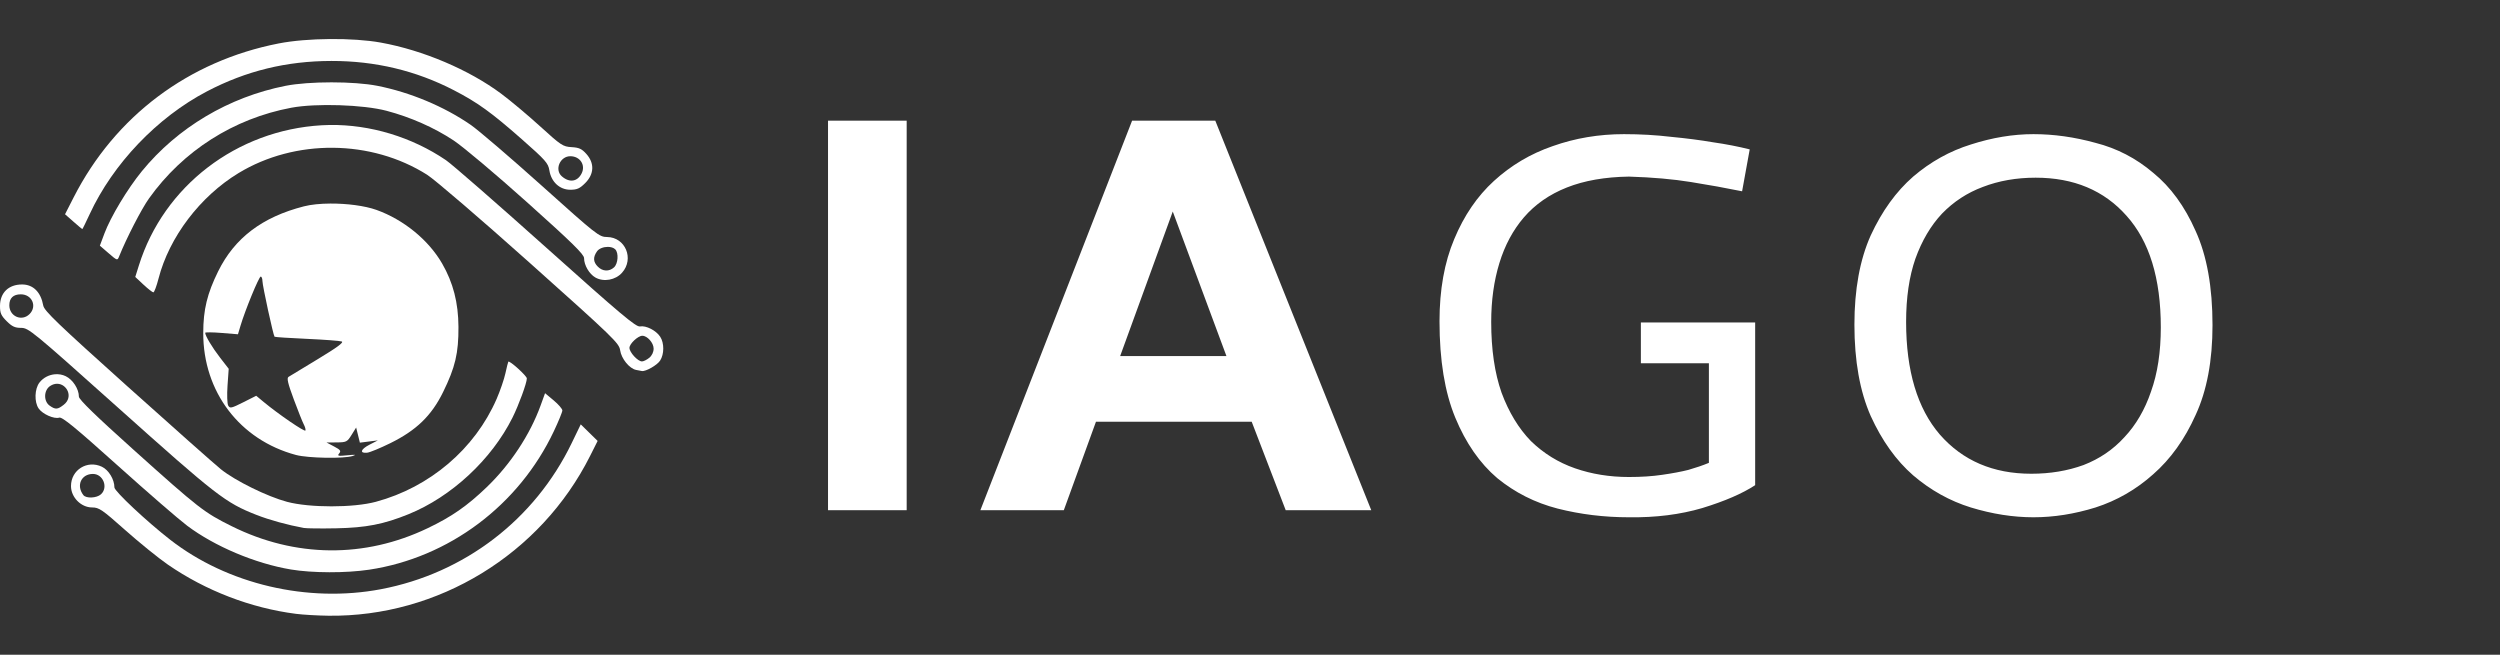
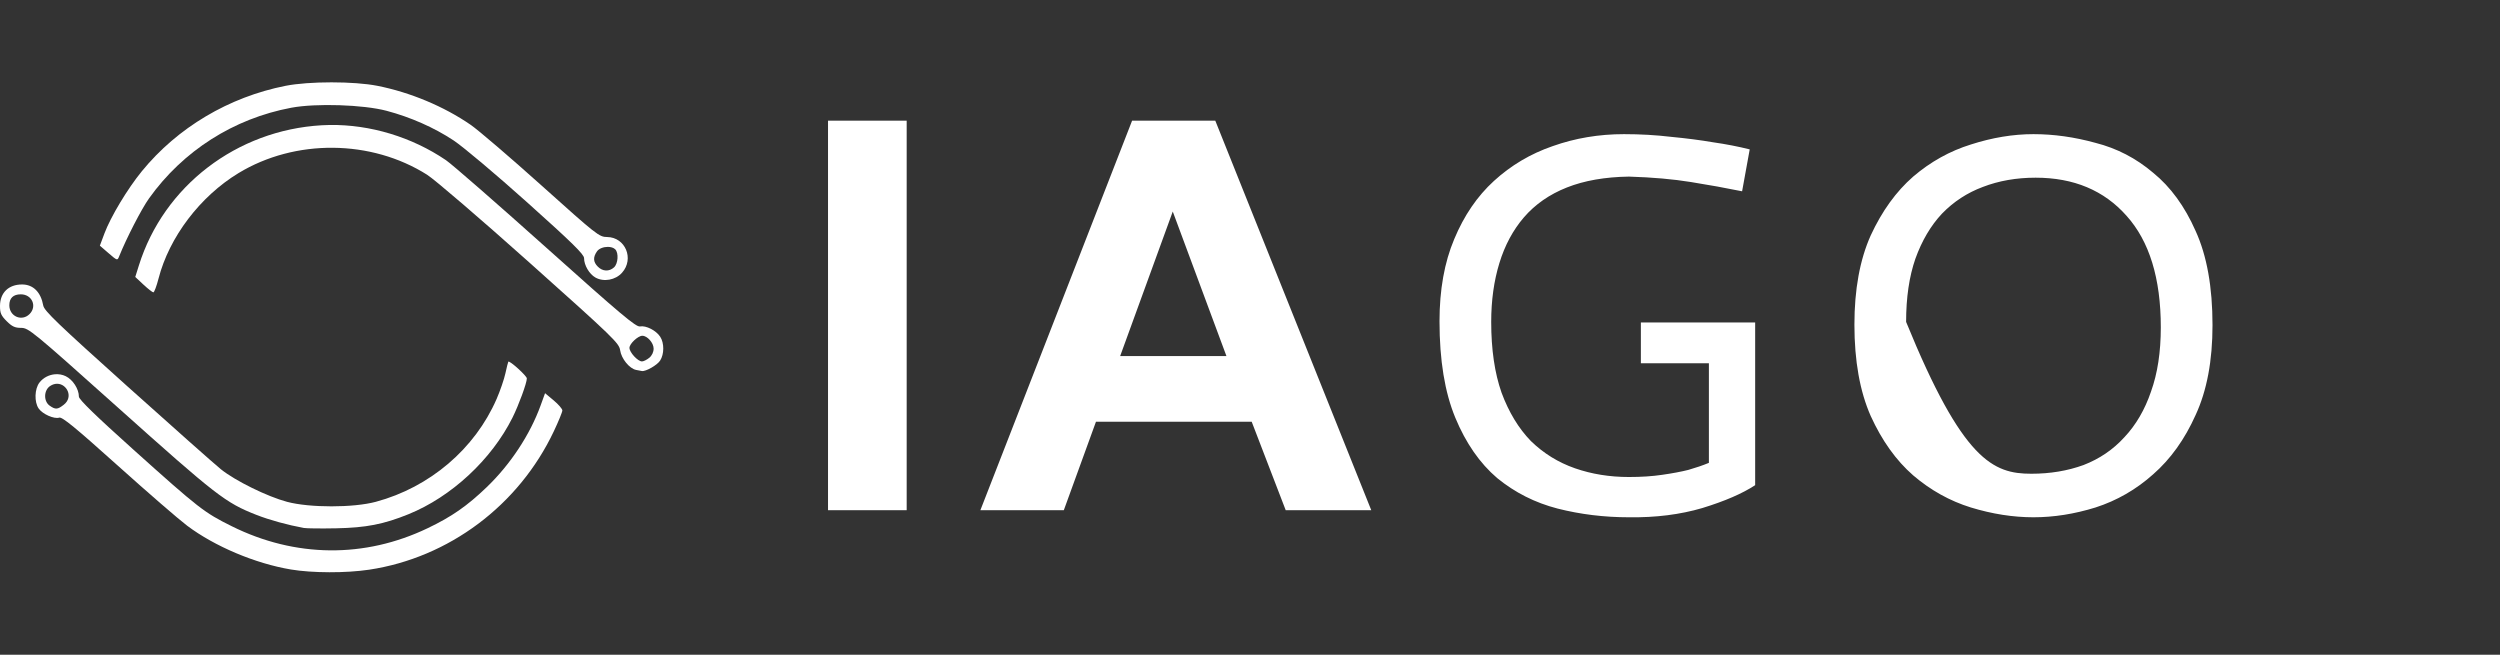
<svg xmlns="http://www.w3.org/2000/svg" width="294" height="77" viewBox="0 0 294 77" fill="none">
  <rect x="0" y="0" width="294" height="77" fill="#333333" stroke="none" />
-   <path d="M38.795 4.59C36.623 4.608 34.446 4.782 32.779 5.108C22.164 7.183 13.533 13.663 8.658 23.217L7.647 25.197L8.636 26.066C9.18 26.544 9.649 26.94 9.677 26.945C9.705 26.95 10.092 26.166 10.537 25.203C13.284 19.259 18.492 13.803 24.339 10.745C28.955 8.331 33.688 7.175 38.982 7.169C44.134 7.163 48.913 8.305 53.365 10.605C56.16 12.048 57.791 13.225 61.378 16.385C64.159 18.835 64.469 19.185 64.605 20.033C64.822 21.394 65.816 22.314 67.067 22.314C67.86 22.314 68.18 22.17 68.825 21.525C69.879 20.47 69.928 19.191 68.955 18.102C68.418 17.501 68.095 17.353 67.217 17.303C66.203 17.246 65.979 17.098 63.525 14.863C62.088 13.555 60.024 11.825 58.939 11.018C55.146 8.197 49.753 5.908 44.782 5.008C43.133 4.71 40.966 4.572 38.795 4.59ZM67.08 18.372C68.212 18.379 68.888 19.402 68.406 20.381C67.918 21.374 66.971 21.519 66.075 20.739C65.181 19.96 65.858 18.364 67.08 18.372Z" fill="white" />
  <path d="M38.982 9.683C36.971 9.683 34.959 9.82 33.58 10.093C26.919 11.411 20.878 15.001 16.685 20.132C14.993 22.203 13.016 25.49 12.281 27.454L11.744 28.891L12.774 29.78C13.793 30.659 13.805 30.663 14.013 30.146C14.878 27.994 16.645 24.566 17.524 23.334C21.517 17.739 27.473 13.943 34.258 12.669C37.158 12.125 42.727 12.305 45.462 13.03C48.292 13.781 51.049 15 53.339 16.512C54.441 17.24 58.345 20.526 62.014 23.815C67.286 28.54 68.686 29.913 68.686 30.359C68.686 31.187 69.298 32.23 70.023 32.638C71.001 33.188 72.378 32.938 73.153 32.071C74.609 30.441 73.543 27.895 71.395 27.874C70.46 27.865 70.195 27.657 63.708 21.837C60.012 18.521 56.253 15.302 55.353 14.681C52.217 12.519 48.24 10.856 44.383 10.093C43.005 9.82 40.993 9.683 38.982 9.683ZM71.491 29.033C71.834 29.036 72.158 29.128 72.352 29.322C72.775 29.745 72.689 31.008 72.207 31.444C71.636 31.96 70.875 31.929 70.31 31.364C69.753 30.807 69.721 30.253 70.208 29.559C70.447 29.218 70.99 29.03 71.491 29.033Z" fill="white" />
-   <path d="M68.296 49.906L67.232 52.107C62.883 61.104 54.623 67.428 44.786 69.293C36.19 70.922 26.761 68.711 20.037 63.49C17.283 61.352 13.455 57.765 13.455 57.323C13.455 56.382 12.784 55.271 11.985 54.89C10.258 54.066 8.349 55.26 8.349 57.164C8.349 58.48 9.53 59.676 10.829 59.676C11.649 59.676 11.999 59.915 14.739 62.35C16.394 63.82 18.642 65.64 19.735 66.394C24.196 69.47 29.488 71.505 34.805 72.187C35.634 72.294 37.358 72.393 38.634 72.409C51.503 72.569 63.571 65.2 69.388 53.631L70.282 51.854L69.289 50.88L68.296 49.906ZM10.924 55.735C12.127 55.728 12.759 57.327 11.87 58.131C11.371 58.584 10.127 58.64 9.806 58.226C8.935 57.1 9.544 55.742 10.924 55.735Z" fill="white" />
  <path d="M6.482 44.012C5.781 44.066 5.099 44.404 4.649 44.977C4.064 45.721 4.014 47.279 4.551 48.046C5.013 48.706 6.368 49.304 6.969 49.114C7.31 49.005 8.866 50.28 13.822 54.731C17.348 57.897 21.029 61.087 22.004 61.819C25.245 64.254 30.011 66.267 34.21 66.972C36.724 67.395 40.696 67.405 43.411 66.996C52.791 65.582 61.002 59.433 65.122 50.735C65.678 49.56 66.133 48.451 66.133 48.269C66.133 48.088 65.676 47.557 65.116 47.089L64.099 46.239L63.578 47.678C62.335 51.113 60.024 54.616 57.238 57.291C54.926 59.51 53.127 60.761 50.288 62.119C42.875 65.668 34.72 65.586 27.263 61.888C24.005 60.272 23.397 59.799 15.688 52.877C11.25 48.893 9.278 46.976 9.278 46.647C9.278 45.743 8.562 44.635 7.718 44.235C7.33 44.05 6.902 43.98 6.482 44.012ZM6.731 45.131C7.874 45.146 8.657 46.687 7.506 47.592C6.774 48.168 6.526 48.186 5.848 47.712C5.106 47.192 5.136 45.892 5.901 45.39C6.184 45.205 6.467 45.127 6.731 45.131Z" fill="white" />
  <path d="M2.597 33.453C1.009 33.453 0.008 34.423 0 35.971C-0.004 36.813 0.126 37.111 0.784 37.769C1.414 38.399 1.757 38.558 2.485 38.558C3.359 38.558 3.84 38.954 13.857 47.919C25.463 58.307 26.517 59.123 30.163 60.553C31.686 61.15 33.857 61.748 35.733 62.088C36.052 62.146 37.775 62.164 39.562 62.128C43.048 62.058 45.124 61.653 48.032 60.475C53.084 58.428 57.806 54.045 60.267 49.117C61.002 47.646 61.956 45.04 61.956 44.503C61.956 44.201 59.914 42.357 59.778 42.535C59.743 42.582 59.59 43.194 59.438 43.896C59.286 44.598 58.819 45.958 58.401 46.919C55.844 52.791 50.546 57.303 44.203 59.011C41.56 59.723 36.423 59.725 33.761 59.016C31.439 58.398 27.666 56.541 25.986 55.191C25.284 54.626 20.324 50.228 14.963 45.417C6.791 38.084 5.195 36.552 5.086 35.932C4.805 34.353 3.902 33.453 2.597 33.453ZM2.447 34.613C3.765 34.613 4.39 36.02 3.476 36.934C2.563 37.847 1.097 37.208 1.097 35.898C1.097 35.055 1.561 34.613 2.447 34.613Z" fill="white" />
  <path d="M38.782 14.697C38.465 14.702 38.15 14.713 37.836 14.731C27.833 15.306 19.254 21.883 16.333 31.214L15.907 32.572L16.877 33.477C17.41 33.974 17.931 34.381 18.036 34.381C18.14 34.381 18.413 33.652 18.643 32.761C19.897 27.893 23.527 23.103 28.042 20.361C34.708 16.312 43.656 16.391 50.237 20.557C51.13 21.122 56.573 25.796 62.331 30.942C72.166 39.73 72.81 40.353 72.93 41.195C73.071 42.182 74.021 43.349 74.809 43.504C75.079 43.557 75.381 43.614 75.481 43.632C75.935 43.711 77.273 42.949 77.626 42.412C78.118 41.66 78.126 40.341 77.641 39.602C77.156 38.86 75.968 38.255 75.264 38.389C74.797 38.479 73.002 36.969 64.213 29.098C58.441 23.93 53.144 19.311 52.442 18.834C48.431 16.111 43.523 14.633 38.782 14.697ZM75.537 39.486C76.128 39.486 76.866 40.325 76.866 40.995C76.866 41.406 76.667 41.824 76.347 42.083C76.062 42.314 75.679 42.503 75.496 42.503C75.007 42.503 74.023 41.436 74.023 40.906C74.023 40.43 75.03 39.486 75.537 39.486Z" fill="white" />
-   <path d="M38.84 23.938C37.678 23.945 36.581 24.051 35.742 24.266C30.841 25.521 27.595 27.98 25.657 31.905C24.364 34.524 23.905 36.418 23.901 39.159C23.89 46.075 28.191 51.733 34.805 53.504C36.22 53.883 40.466 53.958 41.481 53.622C41.947 53.467 41.783 53.446 40.857 53.54C39.759 53.653 39.636 53.625 39.888 53.321C40.129 53.03 40.033 52.899 39.289 52.507L38.402 52.038L39.601 52.028C40.732 52.018 40.831 51.968 41.342 51.148L41.883 50.277L42.103 51.167L42.322 52.057L43.379 51.923L44.435 51.79L43.446 52.299C42.396 52.84 42.259 53.332 43.184 53.237C43.489 53.206 44.708 52.704 45.891 52.122C48.956 50.615 50.742 48.89 52.099 46.126C53.539 43.194 53.93 41.536 53.915 38.442C53.9 35.595 53.295 33.245 51.996 30.994C50.393 28.218 47.468 25.829 44.275 24.686C42.889 24.191 40.776 23.927 38.84 23.938ZM30.659 32.525C30.769 32.525 30.861 32.759 30.862 33.047C30.865 33.591 32.139 39.451 32.287 39.599C32.334 39.645 34.042 39.758 36.083 39.849C38.124 39.941 39.97 40.08 40.186 40.157C40.464 40.257 39.653 40.857 37.401 42.217C35.654 43.272 34.092 44.219 33.931 44.321C33.706 44.464 33.849 45.079 34.548 46.962C35.048 48.312 35.579 49.641 35.727 49.917C35.874 50.193 35.962 50.514 35.922 50.629C35.85 50.835 32.764 48.727 31.017 47.278L30.131 46.542L28.595 47.316C27.203 48.016 27.038 48.052 26.838 47.697C26.716 47.478 26.68 46.434 26.757 45.337L26.896 43.369L25.886 42.066C24.963 40.875 24.13 39.485 24.13 39.137C24.13 39.061 24.997 39.068 26.057 39.154L27.984 39.31L28.287 38.296C28.83 36.475 30.453 32.525 30.659 32.525Z" fill="white" />
-   <path d="M97.375 60V14.188H106.625V60H97.375ZM161.261 60H151.199L147.199 49.594H128.886L125.105 60H115.292L133.136 14.188H142.917L161.261 60ZM144.23 41.875L137.917 24.875L131.73 41.875H144.23ZM204.871 22.496C202.993 22.112 200.988 21.749 198.854 21.408C196.764 21.067 194.332 20.853 191.559 20.768C188.742 20.811 186.31 21.237 184.263 22.048C182.215 22.859 180.529 24.032 179.207 25.568C177.927 27.061 176.966 28.853 176.326 30.944C175.686 33.035 175.366 35.339 175.366 37.856C175.366 41.099 175.772 43.872 176.582 46.176C177.436 48.48 178.588 50.379 180.038 51.872C181.532 53.323 183.26 54.389 185.222 55.072C187.185 55.755 189.297 56.096 191.559 56.096C193.009 56.096 194.311 56.011 195.462 55.84C196.657 55.669 197.681 55.477 198.535 55.264C199.431 55.008 200.241 54.731 200.966 54.432V42.72H192.967V37.92H206.407V57.056C204.913 58.037 202.844 58.933 200.199 59.744C197.596 60.512 194.716 60.875 191.559 60.832C188.657 60.832 185.863 60.491 183.174 59.808C180.529 59.125 178.161 57.931 176.07 56.224C174.022 54.475 172.38 52.107 171.142 49.12C169.905 46.133 169.286 42.357 169.286 37.792C169.286 34.08 169.862 30.859 171.014 28.128C172.166 25.355 173.724 23.072 175.686 21.28C177.692 19.445 179.996 18.08 182.598 17.184C185.244 16.245 188.038 15.776 190.983 15.776C192.903 15.776 194.759 15.883 196.551 16.096C198.343 16.267 199.985 16.48 201.479 16.736C202.972 16.949 204.401 17.227 205.767 17.568L204.871 22.496ZM218.079 38.176C218.079 34.037 218.719 30.539 219.999 27.68C221.322 24.821 222.986 22.517 224.991 20.768C227.039 19.019 229.3 17.76 231.775 16.992C234.292 16.181 236.746 15.776 239.135 15.776C241.524 15.776 243.956 16.117 246.431 16.8C248.948 17.44 251.21 18.613 253.215 20.32C255.263 21.984 256.927 24.267 258.207 27.168C259.53 30.069 260.191 33.76 260.191 38.24C260.191 42.421 259.53 45.941 258.207 48.8C256.927 51.659 255.263 53.984 253.215 55.776C251.21 57.568 248.948 58.869 246.431 59.68C243.956 60.448 241.524 60.832 239.135 60.832C236.746 60.832 234.292 60.448 231.775 59.68C229.3 58.912 227.039 57.653 224.991 55.904C222.986 54.155 221.322 51.829 219.999 48.928C218.719 46.027 218.079 42.443 218.079 38.176ZM254.111 38.496C254.111 32.736 252.767 28.363 250.079 25.376C247.434 22.389 243.871 20.896 239.391 20.896C237.13 20.896 235.06 21.259 233.183 21.984C231.348 22.667 229.748 23.712 228.383 25.12C227.06 26.528 226.015 28.299 225.247 30.432C224.522 32.523 224.159 34.997 224.159 37.856C224.159 43.616 225.482 48.032 228.127 51.104C230.815 54.176 234.399 55.712 238.879 55.712C241.098 55.712 243.146 55.371 245.023 54.688C246.9 53.963 248.5 52.875 249.823 51.424C251.188 49.973 252.234 48.181 252.959 46.048C253.727 43.915 254.111 41.397 254.111 38.496Z" fill="white" />
+   <path d="M97.375 60V14.188H106.625V60H97.375ZM161.261 60H151.199L147.199 49.594H128.886L125.105 60H115.292L133.136 14.188H142.917L161.261 60ZM144.23 41.875L137.917 24.875L131.73 41.875H144.23ZM204.871 22.496C202.993 22.112 200.988 21.749 198.854 21.408C196.764 21.067 194.332 20.853 191.559 20.768C188.742 20.811 186.31 21.237 184.263 22.048C182.215 22.859 180.529 24.032 179.207 25.568C177.927 27.061 176.966 28.853 176.326 30.944C175.686 33.035 175.366 35.339 175.366 37.856C175.366 41.099 175.772 43.872 176.582 46.176C177.436 48.48 178.588 50.379 180.038 51.872C181.532 53.323 183.26 54.389 185.222 55.072C187.185 55.755 189.297 56.096 191.559 56.096C193.009 56.096 194.311 56.011 195.462 55.84C196.657 55.669 197.681 55.477 198.535 55.264C199.431 55.008 200.241 54.731 200.966 54.432V42.72H192.967V37.92H206.407V57.056C204.913 58.037 202.844 58.933 200.199 59.744C197.596 60.512 194.716 60.875 191.559 60.832C188.657 60.832 185.863 60.491 183.174 59.808C180.529 59.125 178.161 57.931 176.07 56.224C174.022 54.475 172.38 52.107 171.142 49.12C169.905 46.133 169.286 42.357 169.286 37.792C169.286 34.08 169.862 30.859 171.014 28.128C172.166 25.355 173.724 23.072 175.686 21.28C177.692 19.445 179.996 18.08 182.598 17.184C185.244 16.245 188.038 15.776 190.983 15.776C192.903 15.776 194.759 15.883 196.551 16.096C198.343 16.267 199.985 16.48 201.479 16.736C202.972 16.949 204.401 17.227 205.767 17.568L204.871 22.496ZM218.079 38.176C218.079 34.037 218.719 30.539 219.999 27.68C221.322 24.821 222.986 22.517 224.991 20.768C227.039 19.019 229.3 17.76 231.775 16.992C234.292 16.181 236.746 15.776 239.135 15.776C241.524 15.776 243.956 16.117 246.431 16.8C248.948 17.44 251.21 18.613 253.215 20.32C255.263 21.984 256.927 24.267 258.207 27.168C259.53 30.069 260.191 33.76 260.191 38.24C260.191 42.421 259.53 45.941 258.207 48.8C256.927 51.659 255.263 53.984 253.215 55.776C251.21 57.568 248.948 58.869 246.431 59.68C243.956 60.448 241.524 60.832 239.135 60.832C236.746 60.832 234.292 60.448 231.775 59.68C229.3 58.912 227.039 57.653 224.991 55.904C222.986 54.155 221.322 51.829 219.999 48.928C218.719 46.027 218.079 42.443 218.079 38.176ZM254.111 38.496C254.111 32.736 252.767 28.363 250.079 25.376C247.434 22.389 243.871 20.896 239.391 20.896C237.13 20.896 235.06 21.259 233.183 21.984C231.348 22.667 229.748 23.712 228.383 25.12C227.06 26.528 226.015 28.299 225.247 30.432C224.522 32.523 224.159 34.997 224.159 37.856C230.815 54.176 234.399 55.712 238.879 55.712C241.098 55.712 243.146 55.371 245.023 54.688C246.9 53.963 248.5 52.875 249.823 51.424C251.188 49.973 252.234 48.181 252.959 46.048C253.727 43.915 254.111 41.397 254.111 38.496Z" fill="white" />
</svg>